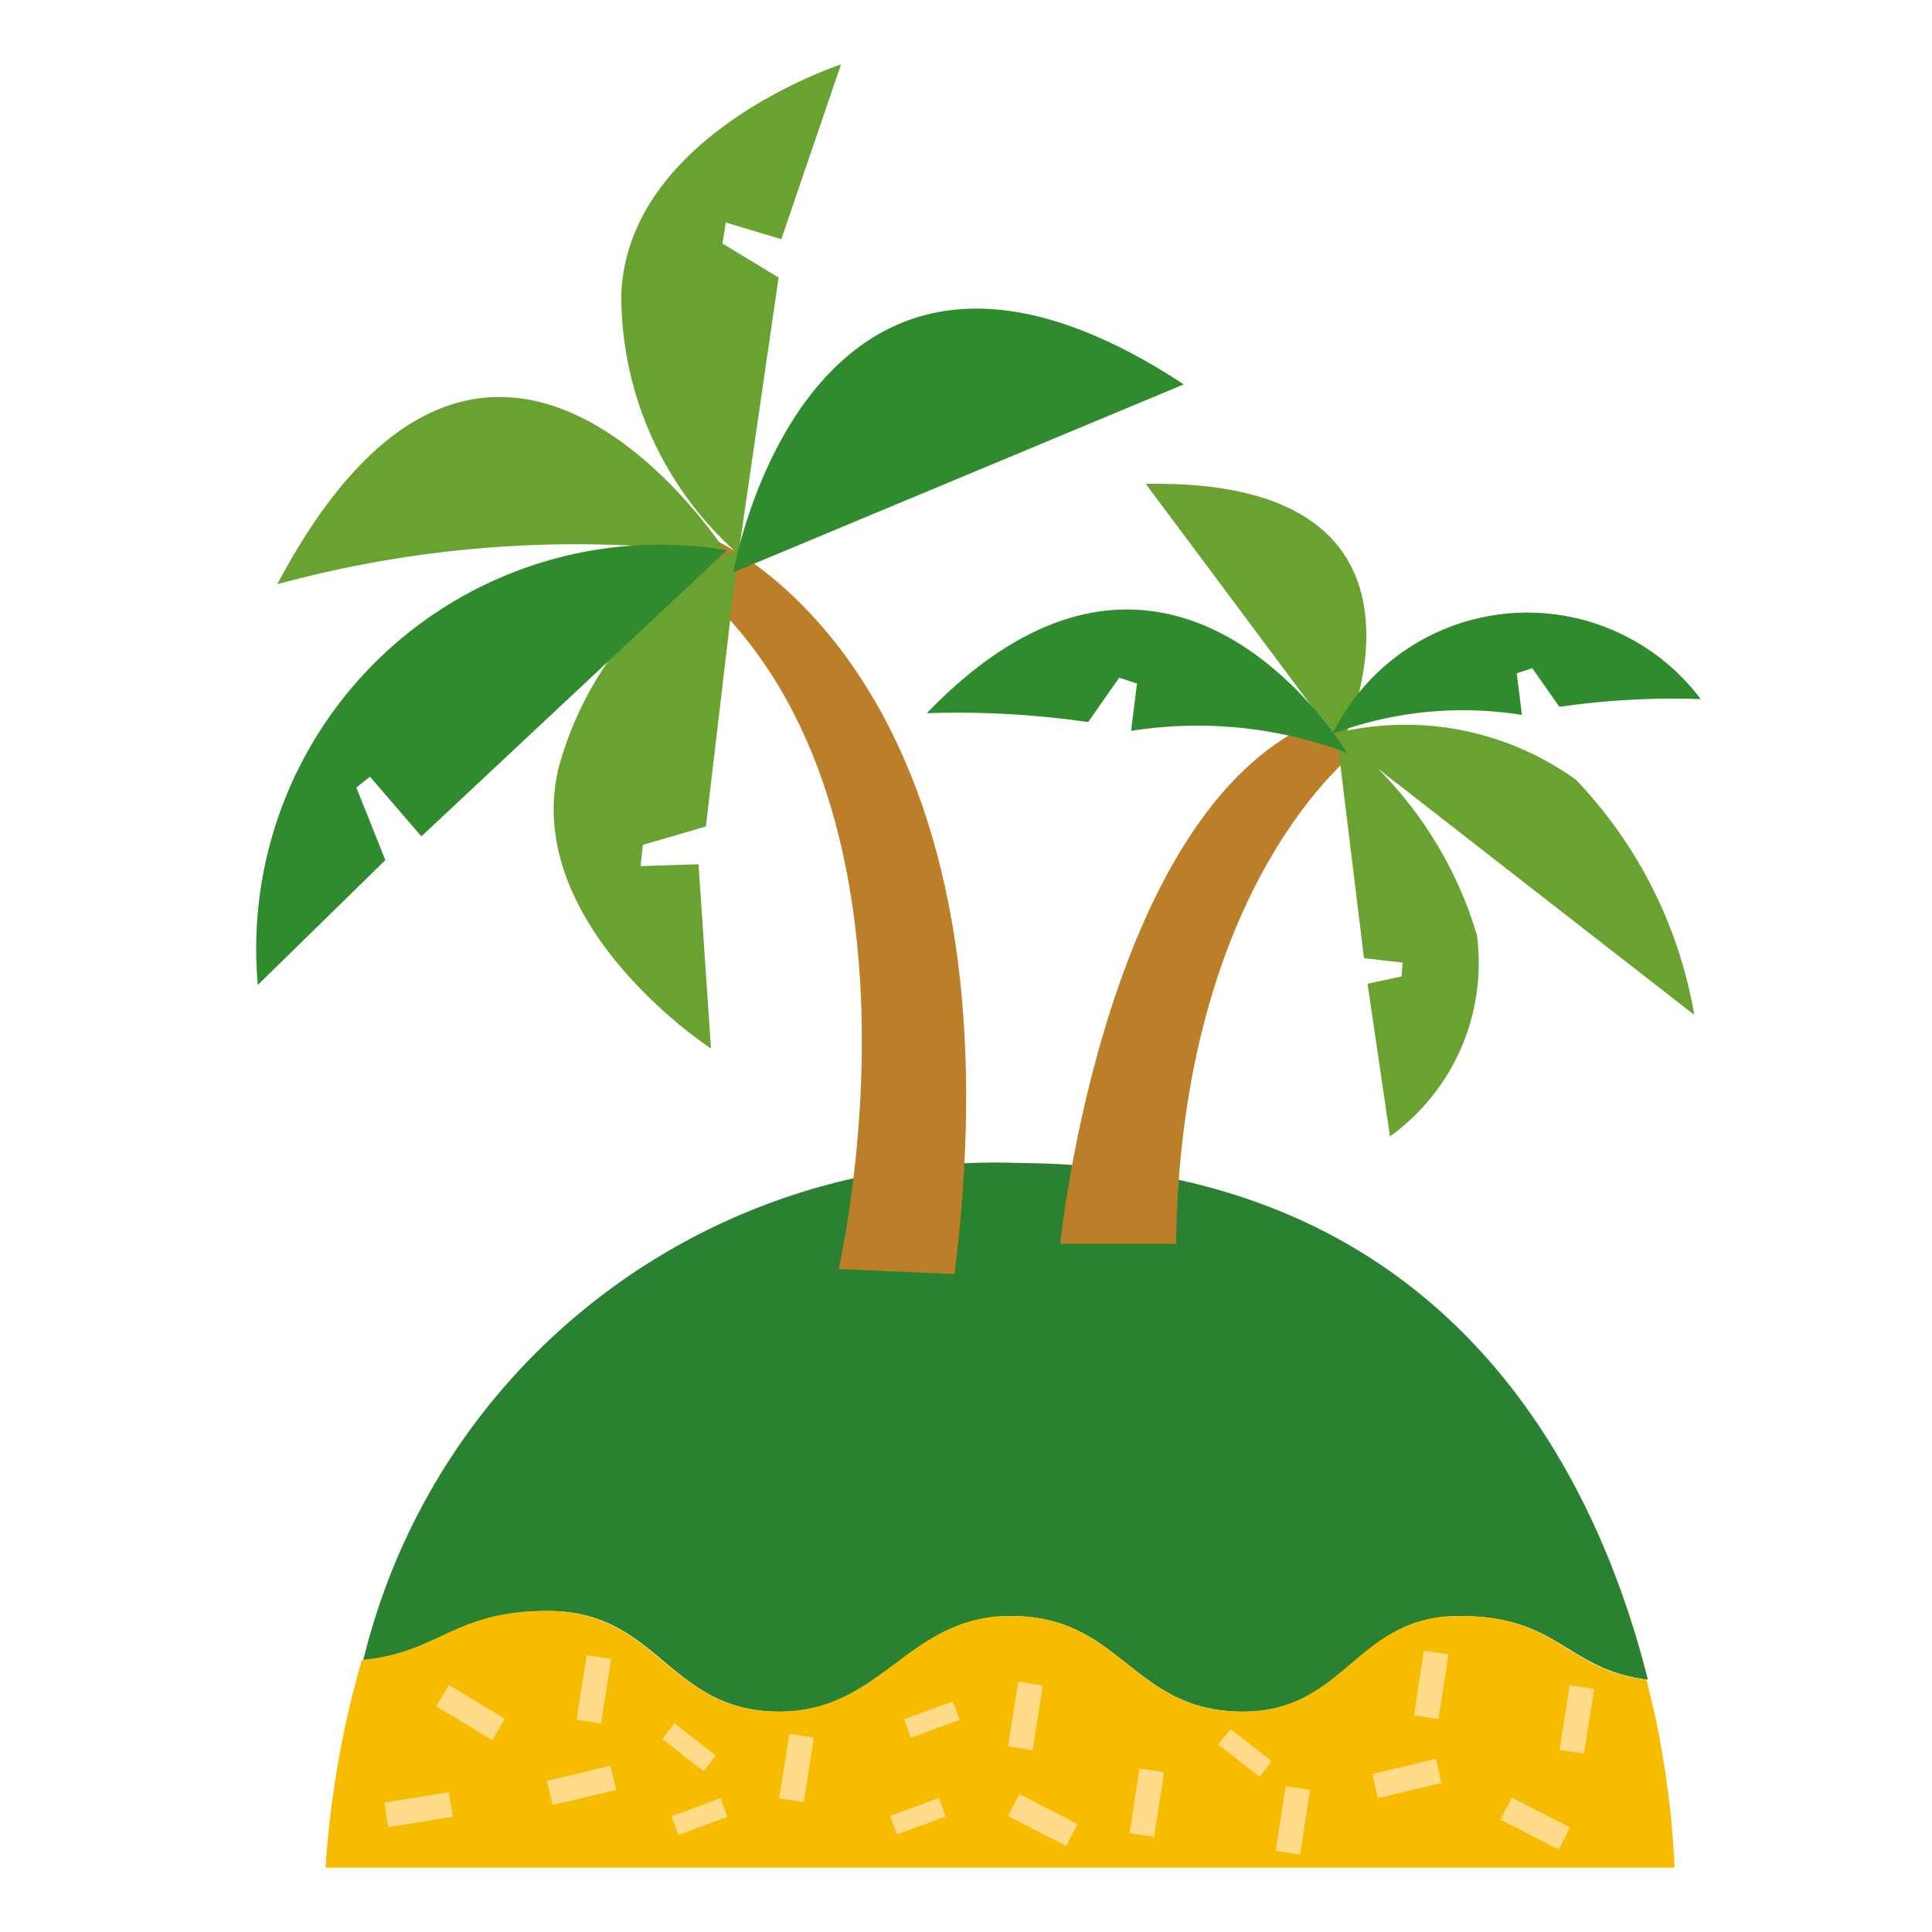
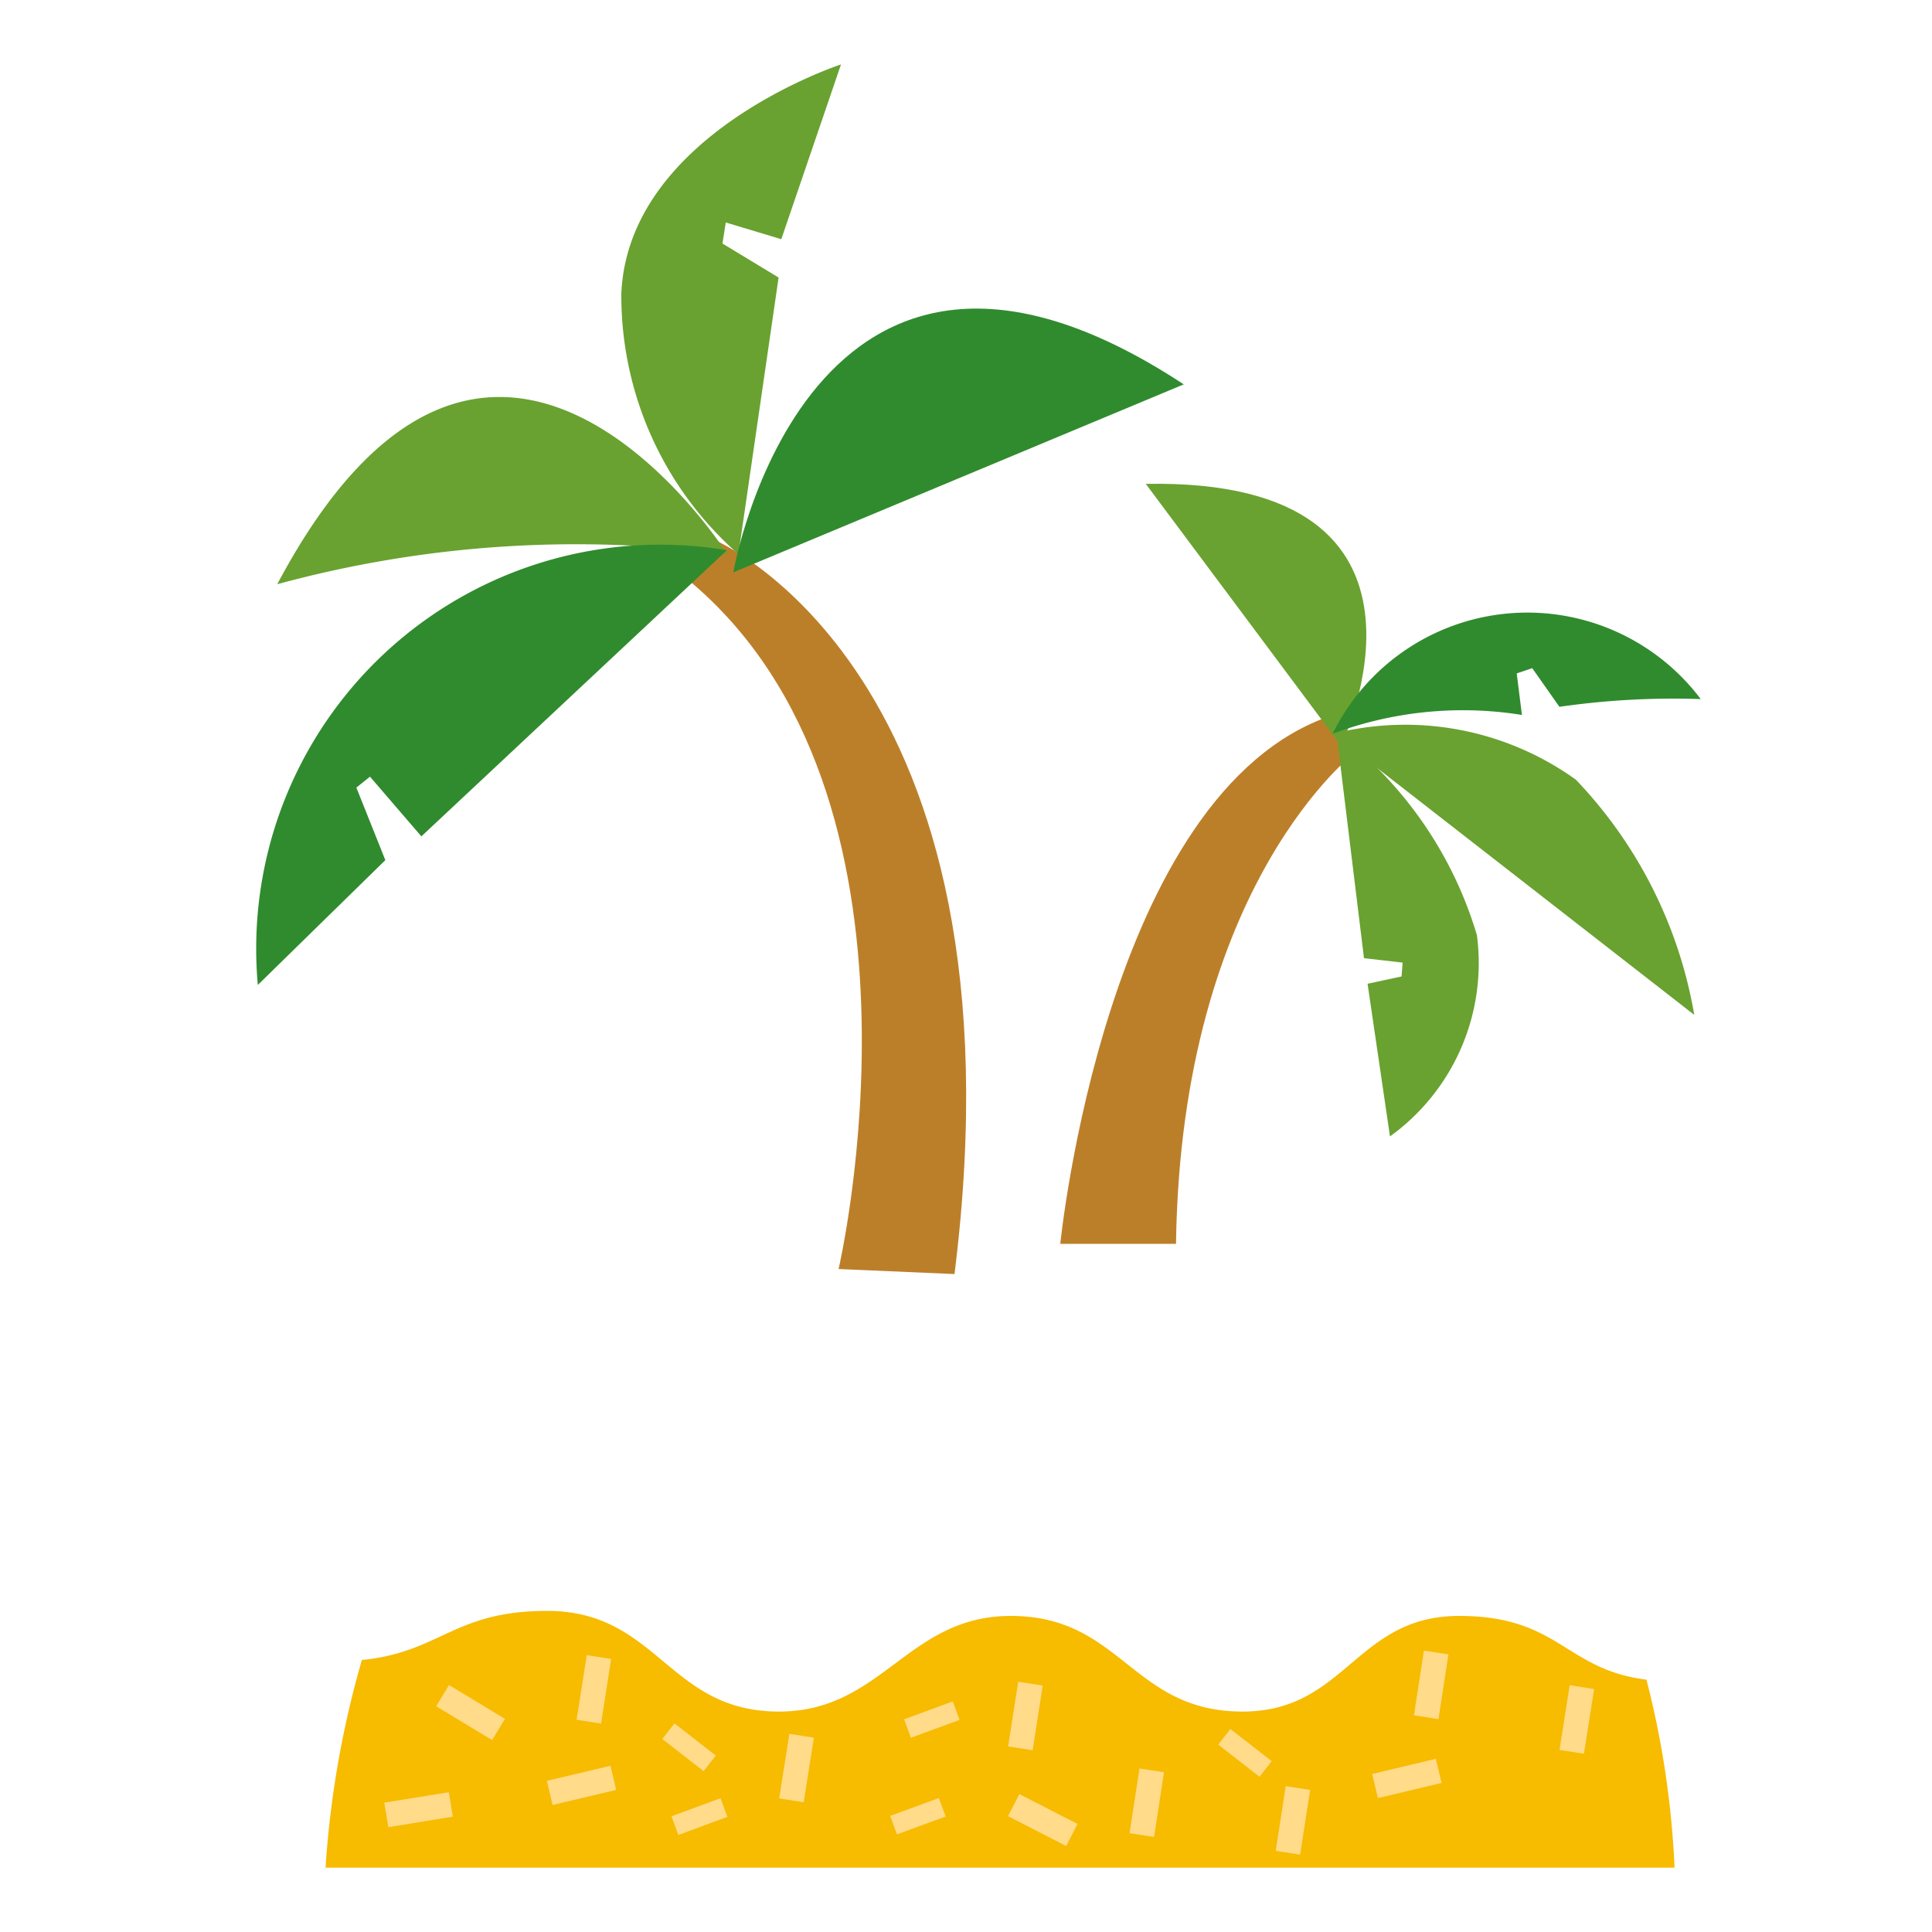
<svg xmlns="http://www.w3.org/2000/svg" id="icon_payment03" width="20" height="20" viewBox="0 0 20 20">
  <defs>
    <linearGradient id="linear-gradient" x1="0.632" y1="5.029" x2="0.632" y2="4.056" gradientUnits="objectBoundingBox">
      <stop offset="0" stop-color="#a0b708" />
      <stop offset="0.161" stop-color="#9ab409" />
      <stop offset="0.356" stop-color="#8cad0f" />
      <stop offset="0.568" stop-color="#73a217" />
      <stop offset="0.792" stop-color="#519224" />
      <stop offset="1" stop-color="#2b8132" />
    </linearGradient>
  </defs>
  <rect id="矩形_272" data-name="矩形 272" width="20" height="20" fill="none" />
  <g id="组_1185" data-name="组 1185" transform="translate(2.667 0.667)">
    <g id="组_1183" data-name="组 1183" transform="translate(0.713 11.372)">
      <g id="组_1181" data-name="组 1181" transform="translate(0 0)">
-         <path id="路径_7824" data-name="路径 7824" d="M425.667,380.631c1.07,0,1.327-.99,2.4-.99,1.147,0,1.25.99,2.4.99,1.07,0,1.171-.99,2.241-.99,1.039,0,1.1.554,1.949.659-.54-2.149-2.082-5.314-6.483-5.348a6.738,6.738,0,0,0-6.815,5.145c.813-.08.947-.508,1.917-.508C424.418,379.589,424.521,380.631,425.667,380.631Z" transform="translate(-420.978 -374.951)" fill="url(#linear-gradient)" />
        <path id="路径_7825" data-name="路径 7825" d="M431.922,389.253c-1.07,0-1.171.99-2.241.99-1.147,0-1.25-.99-2.4-.99-1.07,0-1.328.99-2.4.99-1.147,0-1.25-1.042-2.4-1.042-.97,0-1.1.427-1.917.508a10.108,10.108,0,0,0-.376,2.15h13.965a9.446,9.446,0,0,0-.291-1.946C433.018,389.808,432.961,389.253,431.922,389.253Z" transform="translate(-420.198 -384.564)" fill="#f7bb00" />
      </g>
      <g id="组_1182" data-name="组 1182" transform="translate(0.598 5.048)">
        <rect id="矩形_257" data-name="矩形 257" width="0.678" height="0.256" transform="translate(12.166 1.028) rotate(-81.063)" fill="#ffdb8a" />
        <rect id="矩形_258" data-name="矩形 258" width="0.678" height="0.257" transform="matrix(0.152, -0.988, 0.988, 0.152, 7.715, 1.89)" fill="#ffdb8a" />
        <rect id="矩形_259" data-name="矩形 259" width="0.678" height="0.257" transform="translate(10.659 0.67) rotate(-81.229)" fill="#ffdb8a" />
        <rect id="矩形_260" data-name="矩形 260" width="0.678" height="0.256" transform="translate(9.228 2.073) rotate(-81.228)" fill="#ffdb8a" />
-         <rect id="矩形_261" data-name="矩形 261" width="0.257" height="0.677" transform="matrix(0.457, -0.889, 0.889, 0.457, 11.555, 1.75)" fill="#ffdb8a" />
        <rect id="矩形_262" data-name="矩形 262" width="0.257" height="0.677" transform="translate(6.457 1.714) rotate(-62.836)" fill="#ffdb8a" />
        <path id="路径_7826" data-name="路径 7826" d="M453.52,394.311l-.059-.25.659-.157.059.25Z" transform="translate(-443.234 -392.784)" fill="#ffdb8a" />
        <rect id="矩形_263" data-name="矩形 263" width="0.677" height="0.257" transform="matrix(0.973, -0.23, 0.23, 0.973, 1.683, 1.348)" fill="#ffdb8a" />
        <rect id="矩形_264" data-name="矩形 264" width="0.205" height="0.542" transform="translate(8.633 0.973) rotate(-52.084)" fill="#ffdb8a" />
        <rect id="矩形_265" data-name="矩形 265" width="0.205" height="0.542" transform="translate(2.878 0.915) rotate(-52.096)" fill="#ffdb8a" />
        <rect id="矩形_266" data-name="矩形 266" width="0.678" height="0.257" transform="translate(6.458 0.992) rotate(-81.129)" fill="#ffdb8a" />
        <rect id="矩形_267" data-name="矩形 267" width="0.677" height="0.256" transform="matrix(0.155, -0.988, 0.988, 0.155, 1.991, 0.716)" fill="#ffdb8a" />
        <path id="路径_7827" data-name="路径 7827" d="M422.034,395.074l.042.254.668-.109-.042-.253Z" transform="translate(-422.034 -393.5)" fill="#ffdb8a" />
        <rect id="矩形_268" data-name="矩形 268" width="0.257" height="0.677" transform="translate(0.537 0.576) rotate(-58.829)" fill="#ffdb8a" />
        <path id="路径_7828" data-name="路径 7828" d="M431.171,395.345l.071.194.508-.188-.071-.193Z" transform="translate(-428.198 -393.63)" fill="#ffdb8a" />
        <rect id="矩形_269" data-name="矩形 269" width="0.537" height="0.204" transform="translate(5.237 1.711) rotate(-20.133)" fill="#ffdb8a" />
        <rect id="矩形_270" data-name="矩形 270" width="0.537" height="0.204" transform="matrix(0.939, -0.345, 0.345, 0.939, 5.381, 0.711)" fill="#ffdb8a" />
        <rect id="矩形_271" data-name="矩形 271" width="0.677" height="0.257" transform="translate(4.088 1.53) rotate(-81.034)" fill="#ffdb8a" />
      </g>
    </g>
    <g id="组_1184" data-name="组 1184">
      <path id="路径_7829" data-name="路径 7829" d="M431.95,355.11s3.283,1.355,2.5,7.607l-1.2-.052s1.146-4.9-1.563-7.139Z" transform="translate(-427.236 -350.195)" fill="#bc7f29" />
      <path id="路径_7830" data-name="路径 7830" d="M443.538,366.185s.469-4.689,2.814-5.471l.26.365s-1.824,1.355-1.876,5.106Z" transform="translate(-435.229 -353.976)" fill="#bc7f29" />
      <path id="路径_7831" data-name="路径 7831" d="M448.281,356.058s1.332-2.773-2.022-2.711Z" transform="translate(-437.065 -349.005)" fill="#69a230" />
      <path id="路径_7832" data-name="路径 7832" d="M452.22,361.112a3.027,3.027,0,0,1,2.512.475,4.66,4.66,0,0,1,1.226,2.435Z" transform="translate(-441.086 -354.183)" fill="#69a230" />
      <path id="路径_7833" data-name="路径 7833" d="M452.882,365.438a2.211,2.211,0,0,0,.9-2.083,4.1,4.1,0,0,0-1.455-2.1l.286,2.338.4.046-.011.143-.352.076Z" transform="translate(-441.16 -354.341)" fill="#69a230" />
-       <path id="路径_7834" data-name="路径 7834" d="M429.053,360.591s-1.942-1.262-1.584-2.878a3.564,3.564,0,0,1,1.87-2.295L429,358.293l-.652.19-.024.22.6-.019Z" transform="translate(-424.36 -350.404)" fill="#69a230" />
      <path id="路径_7835" data-name="路径 7835" d="M431.844,340.008s-2.2.716-2.274,2.37a3.562,3.562,0,0,0,1.212,2.7l.416-2.864-.581-.352.034-.218.575.173Z" transform="translate(-425.805 -340.008)" fill="#69a230" />
-       <path id="路径_7836" data-name="路径 7836" d="M443.642,358.83s-1.807-3.045-4.349-.41a9.436,9.436,0,0,1,1.67.092l.322-.46.184.061-.061.49A4.4,4.4,0,0,1,443.642,358.83Z" transform="translate(-432.366 -351.704)" fill="#308b2e" />
      <path id="路径_7837" data-name="路径 7837" d="M452.2,358.6a2.247,2.247,0,0,1,3.811-.359,8.242,8.242,0,0,0-1.463.08l-.281-.4-.161.054.054.43A3.857,3.857,0,0,0,452.2,358.6Z" transform="translate(-441.072 -351.671)" fill="#308b2e" />
      <path id="路径_7838" data-name="路径 7838" d="M433.138,350.506s.779-4.5,4.663-1.946Z" transform="translate(-428.214 -345.248)" fill="#308b2e" />
      <path id="路径_7839" data-name="路径 7839" d="M418.63,352.526a11.761,11.761,0,0,1,4.661-.309S420.846,348.353,418.63,352.526Z" transform="translate(-418.427 -347.145)" fill="#69a230" />
      <path id="路径_7840" data-name="路径 7840" d="M418.009,359.913a4.182,4.182,0,0,1,4.856-4.5l-3.163,2.962-.532-.618-.141.113.3.751Z" transform="translate(-418.007 -350.384)" fill="#308b2e" />
    </g>
  </g>
</svg>